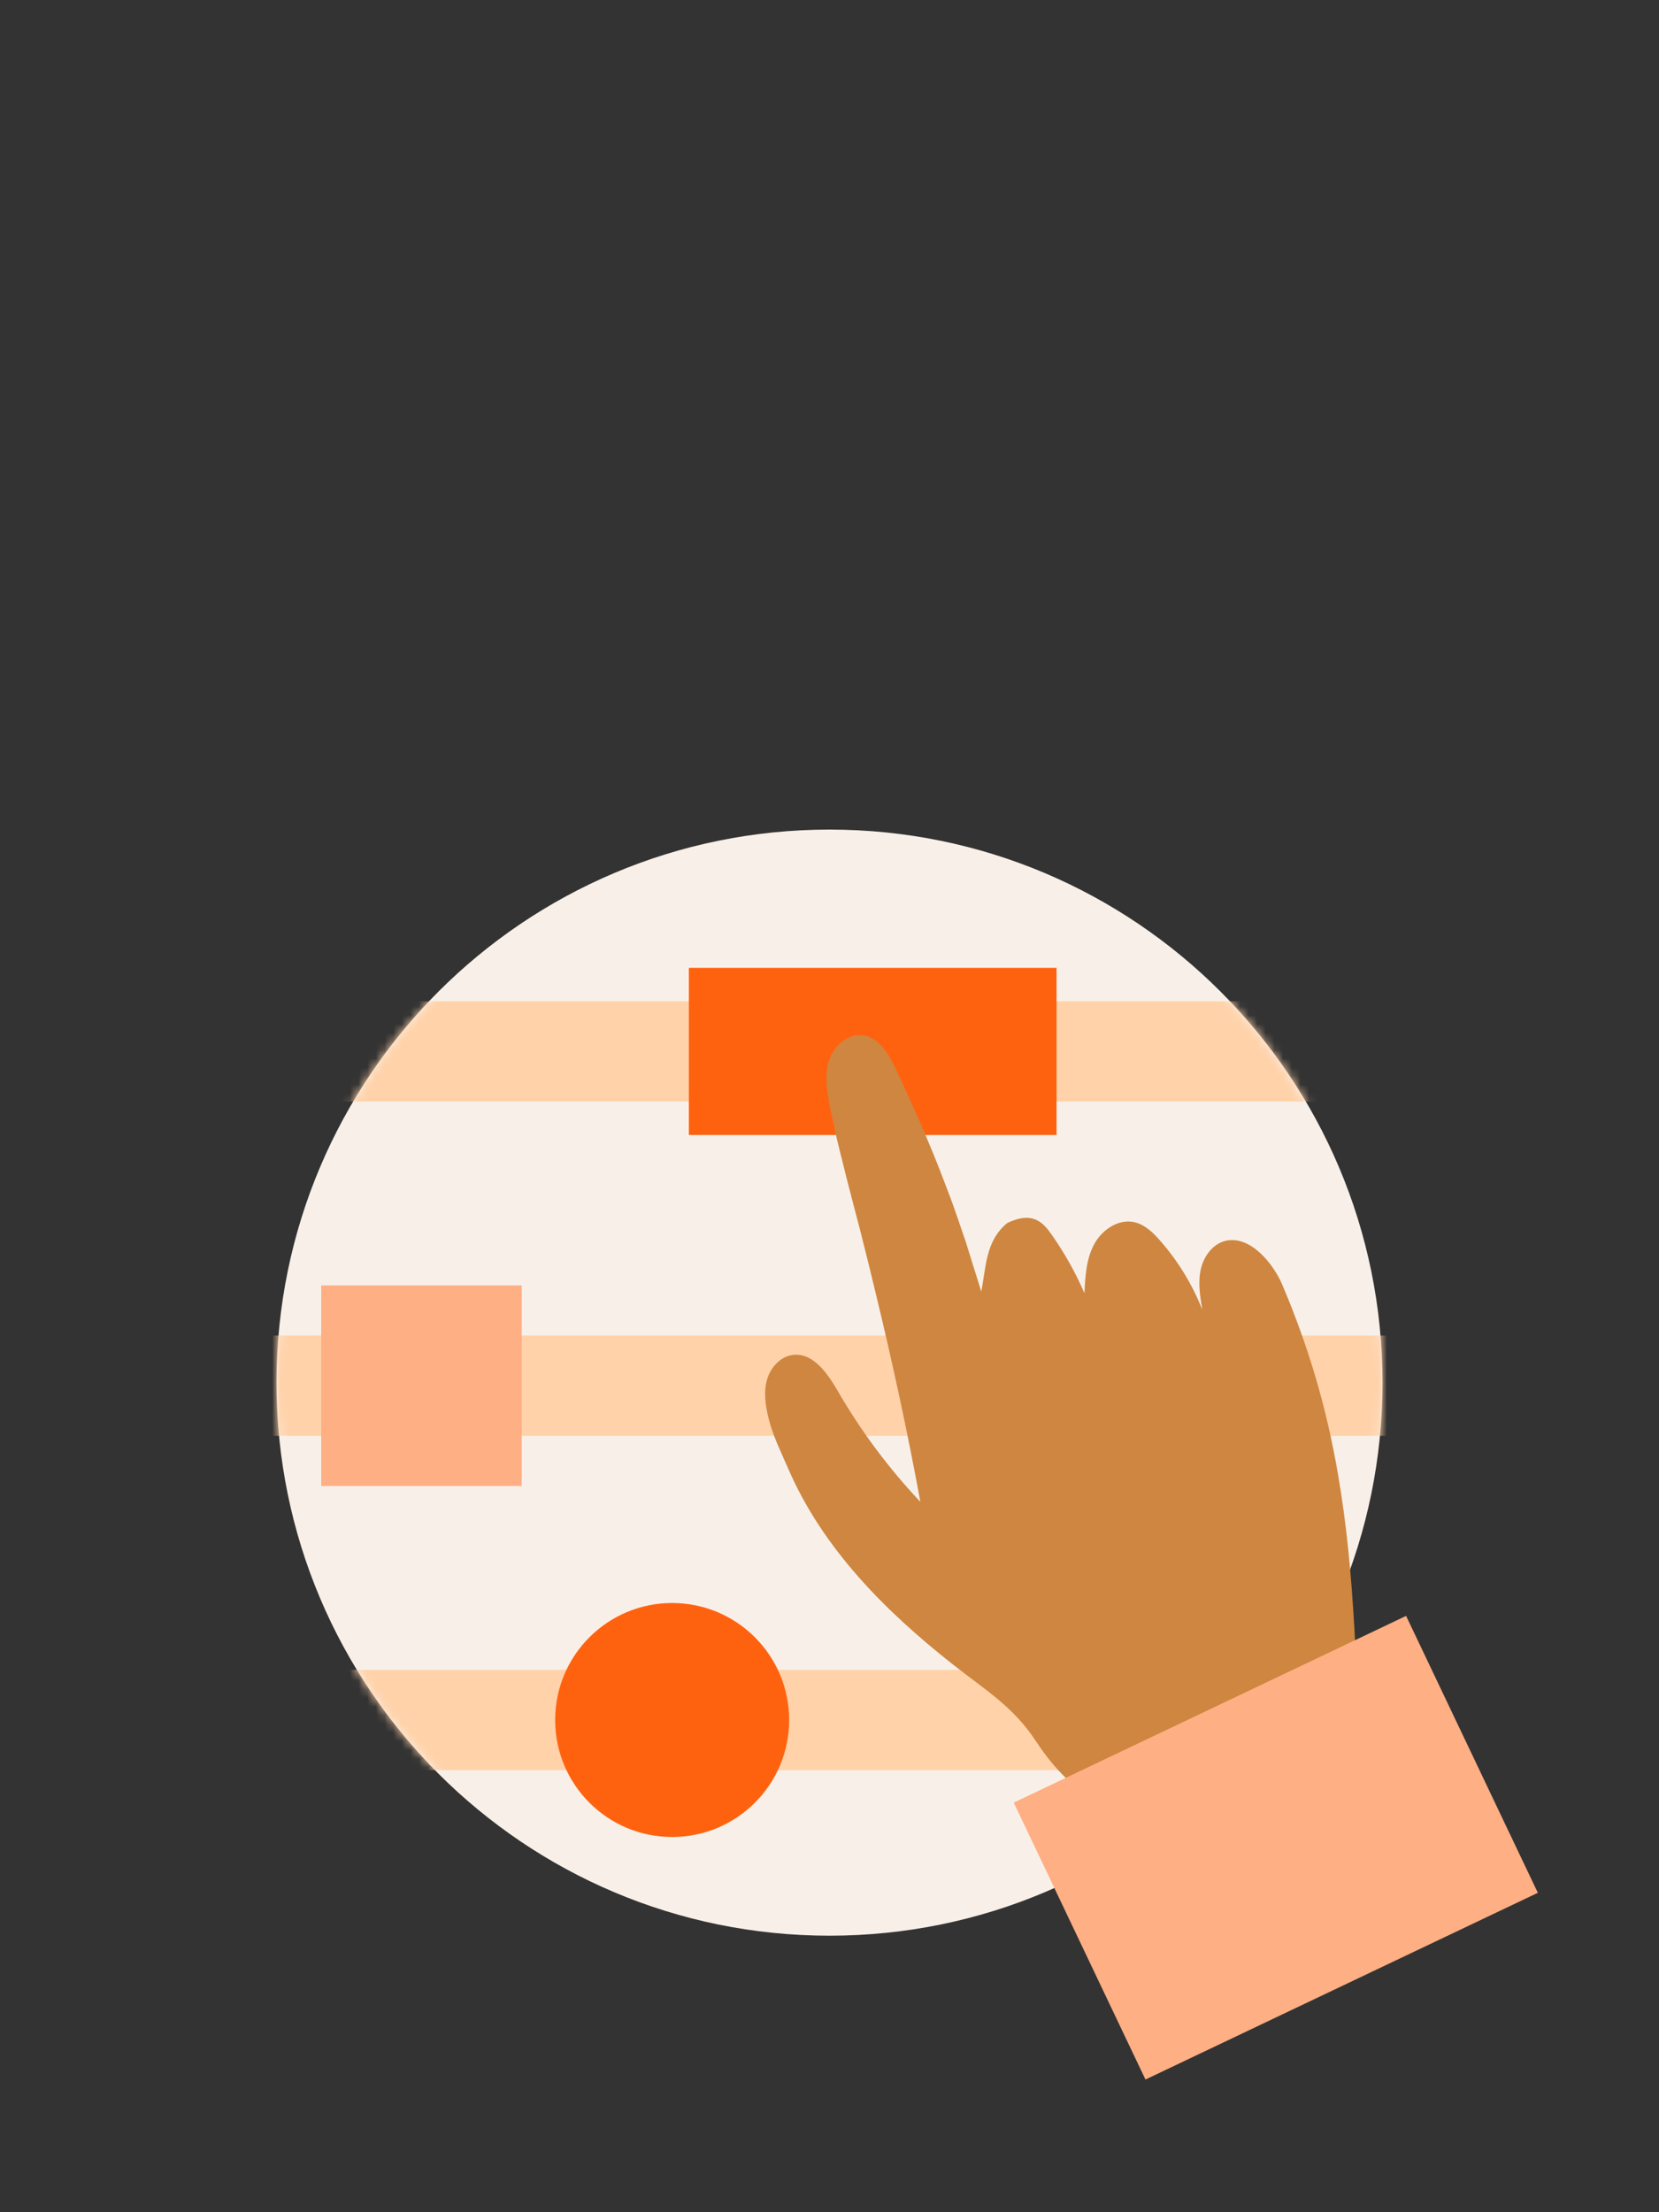
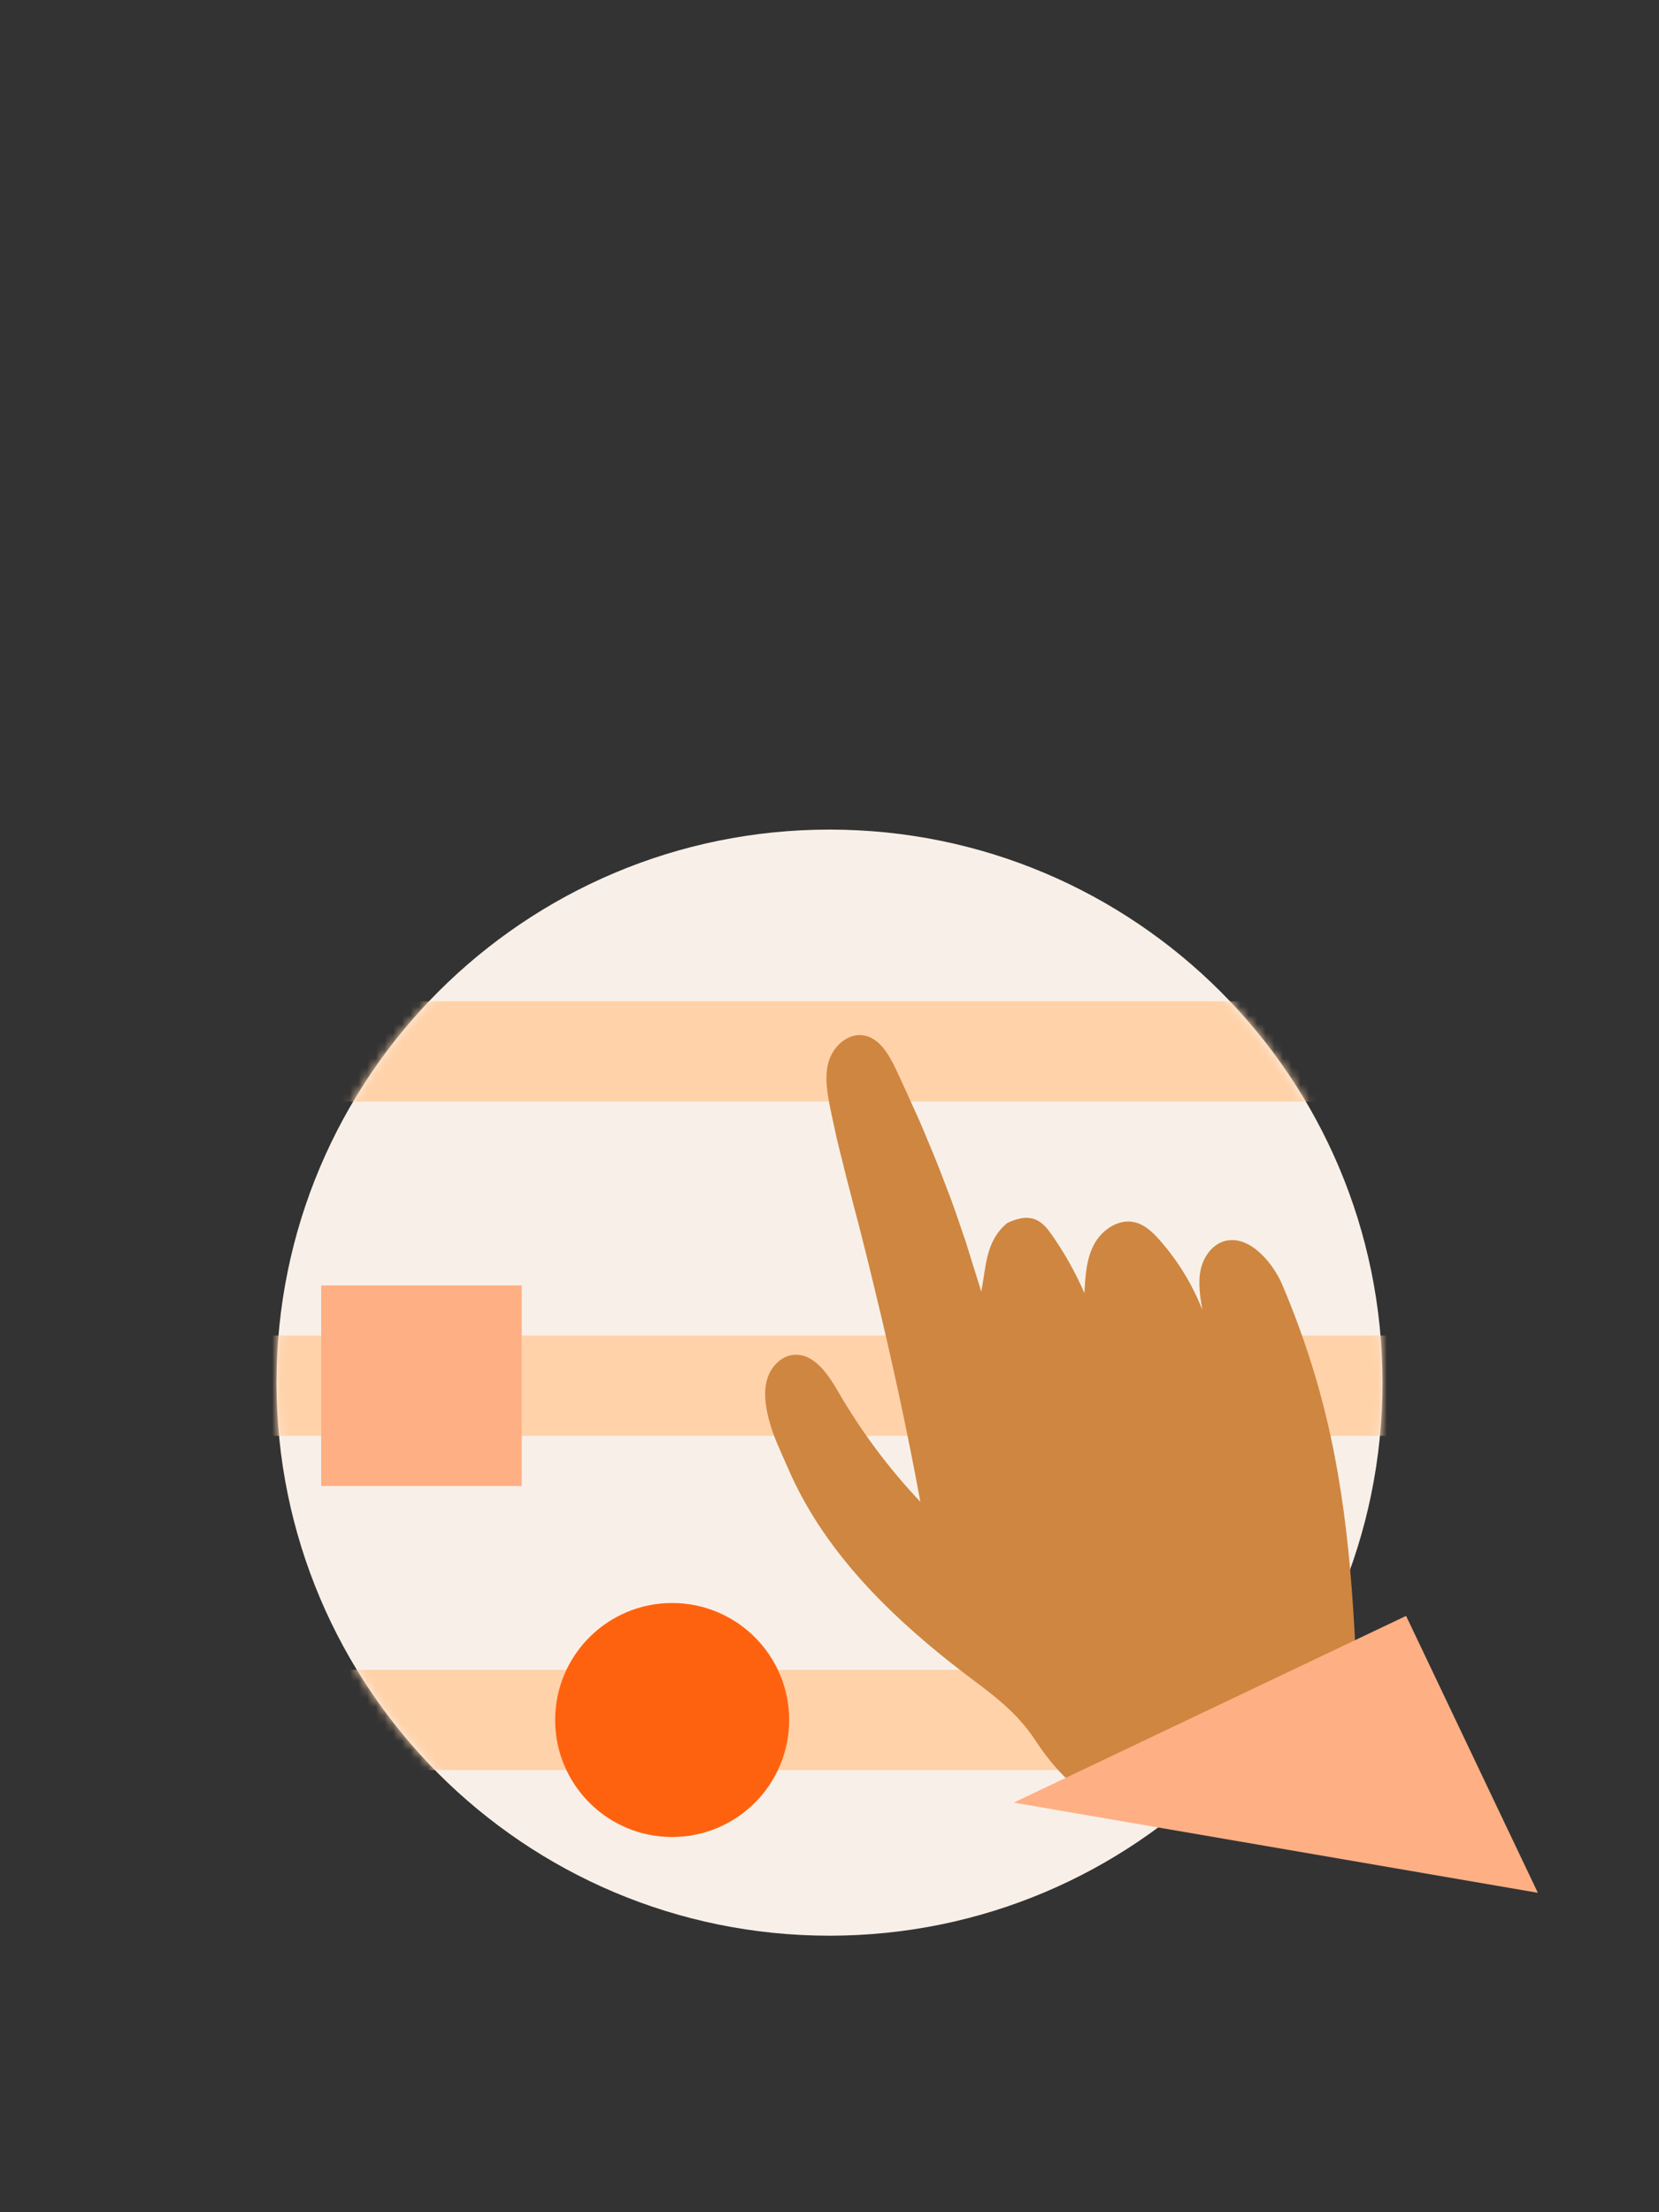
<svg xmlns="http://www.w3.org/2000/svg" width="192" height="256" viewBox="0 0 192 256" fill="none">
  <rect x="0" y="0" width="192" height="256" fill="#333333" stroke="none" />
  <path fill-rule="evenodd" clip-rule="evenodd" d="M96 224C60.654 224 32 195.346 32 160C32 124.654 60.654 96 96 96C131.346 96 160 124.654 160 160C160 195.346 131.346 224 96 224Z" fill="#F8F0E8" />
  <mask id="mask0_7806_22916" style="mask-type:luminance" maskUnits="userSpaceOnUse" x="32" y="96" width="128" height="128">
    <path fill-rule="evenodd" clip-rule="evenodd" d="M96 224C60.654 224 32 195.346 32 160C32 124.654 60.654 96 96 96C131.346 96 160 124.654 160 160C160 195.346 131.346 224 96 224Z" fill="white" />
  </mask>
  <g mask="url(#mask0_7806_22916)">
    <path fill-rule="evenodd" clip-rule="evenodd" d="M18.474 127.474H169.342V115.869H18.474V127.474Z" fill="#FFD2A9" />
-     <path fill-rule="evenodd" clip-rule="evenodd" d="M79.724 131.343H122.276V112.001H79.724V131.343Z" fill="#FF620F" />
    <path fill-rule="evenodd" clip-rule="evenodd" d="M3 166.158H188.684V154.552H3V166.158Z" fill="#FFD2A9" />
    <path fill-rule="evenodd" clip-rule="evenodd" d="M37.171 171.961H60.381V148.751H37.171V171.961Z" fill="#FFAF84" />
    <path fill-rule="evenodd" clip-rule="evenodd" d="M18.474 204.843H150V193.238H18.474V204.843Z" fill="#FFD2A9" />
    <path fill-rule="evenodd" clip-rule="evenodd" d="M91.329 199.04C91.329 206.518 85.267 212.579 77.789 212.579C70.311 212.579 64.25 206.518 64.25 199.04C64.25 191.562 70.311 185.501 77.789 185.501C85.267 185.501 91.329 191.562 91.329 199.04Z" fill="#FF620F" />
  </g>
  <path fill-rule="evenodd" clip-rule="evenodd" d="M95.954 122.701C95.449 124.257 95.656 125.933 95.956 127.551C95.981 127.688 96.002 127.827 96.029 127.964C96.185 128.769 96.367 129.57 96.543 130.371C96.637 130.797 96.719 131.225 96.816 131.65C96.849 131.79 96.887 131.93 96.92 132.07C97.107 132.872 97.314 133.67 97.514 134.47C97.653 135.032 97.786 135.596 97.931 136.158C98.247 137.388 98.562 138.618 98.886 139.846C99.034 140.407 99.181 140.968 99.328 141.529C99.391 141.769 99.454 142.009 99.517 142.249C99.643 142.736 99.762 143.225 99.884 143.713C100.026 144.282 100.171 144.851 100.312 145.421C100.4 145.775 100.49 146.131 100.579 146.485C100.821 147.456 101.048 148.429 101.284 149.4C103.25 157.483 105.012 165.616 106.517 173.796C102.857 169.921 99.65 165.619 96.979 161.007C95.788 158.95 94.122 156.506 91.762 156.795C90.337 156.969 89.209 158.205 88.793 159.578C88.346 161.058 88.585 162.664 88.955 164.155C89.461 166.188 90.403 168.068 91.237 169.991C95.228 179.19 102.414 186.403 110.177 192.532C114.076 195.611 117.253 197.467 119.9 201.504C122.488 205.45 125.793 208.582 130.439 209.918C137.201 211.862 150.565 210.646 155.014 204.402C156.878 201.785 157.192 198.377 157.064 195.166C156.574 182.949 155.778 171.35 152.29 159.504C151.199 155.801 149.891 152.162 148.377 148.613C147.409 146.345 144.805 142.996 141.94 143.567C140.398 143.875 139.308 145.353 138.967 146.888C138.627 148.423 138.888 150.02 139.149 151.571C137.988 148.624 136.309 145.883 134.213 143.509C133.416 142.606 132.494 141.719 131.322 141.441C129.446 140.996 127.512 142.318 126.609 144.022C125.708 145.726 125.597 147.724 125.505 149.651C124.483 147.284 123.22 145.024 121.739 142.914C120.759 141.517 119.581 140.096 116.579 141.521C114.024 143.618 114.132 146.664 113.559 149.47C113.283 148.504 112.966 147.55 112.667 146.59C112.435 145.85 112.21 145.107 111.977 144.368C111.91 144.153 111.848 143.936 111.777 143.722C111.662 143.37 111.532 143.023 111.415 142.672C110.987 141.401 110.553 140.131 110.094 138.871C109.892 138.323 109.675 137.78 109.469 137.234C109.016 136.036 108.555 134.841 108.072 133.655C107.851 133.111 107.62 132.572 107.393 132.03C107.071 131.261 106.757 130.489 106.422 129.724C106.185 129.184 105.933 128.651 105.689 128.114C105.289 127.224 104.896 126.33 104.478 125.448C104.178 124.811 103.902 124.163 103.592 123.531C102.791 121.894 101.703 120.076 99.901 119.809C98.146 119.549 96.502 121.014 95.954 122.701Z" fill="#CF8640" />
-   <path fill-rule="evenodd" clip-rule="evenodd" d="M177.978 219.036L132.568 240.645L117.32 208.6L162.73 186.992L177.978 219.036Z" fill="#FFAF84" />
+   <path fill-rule="evenodd" clip-rule="evenodd" d="M177.978 219.036L117.32 208.6L162.73 186.992L177.978 219.036Z" fill="#FFAF84" />
</svg>